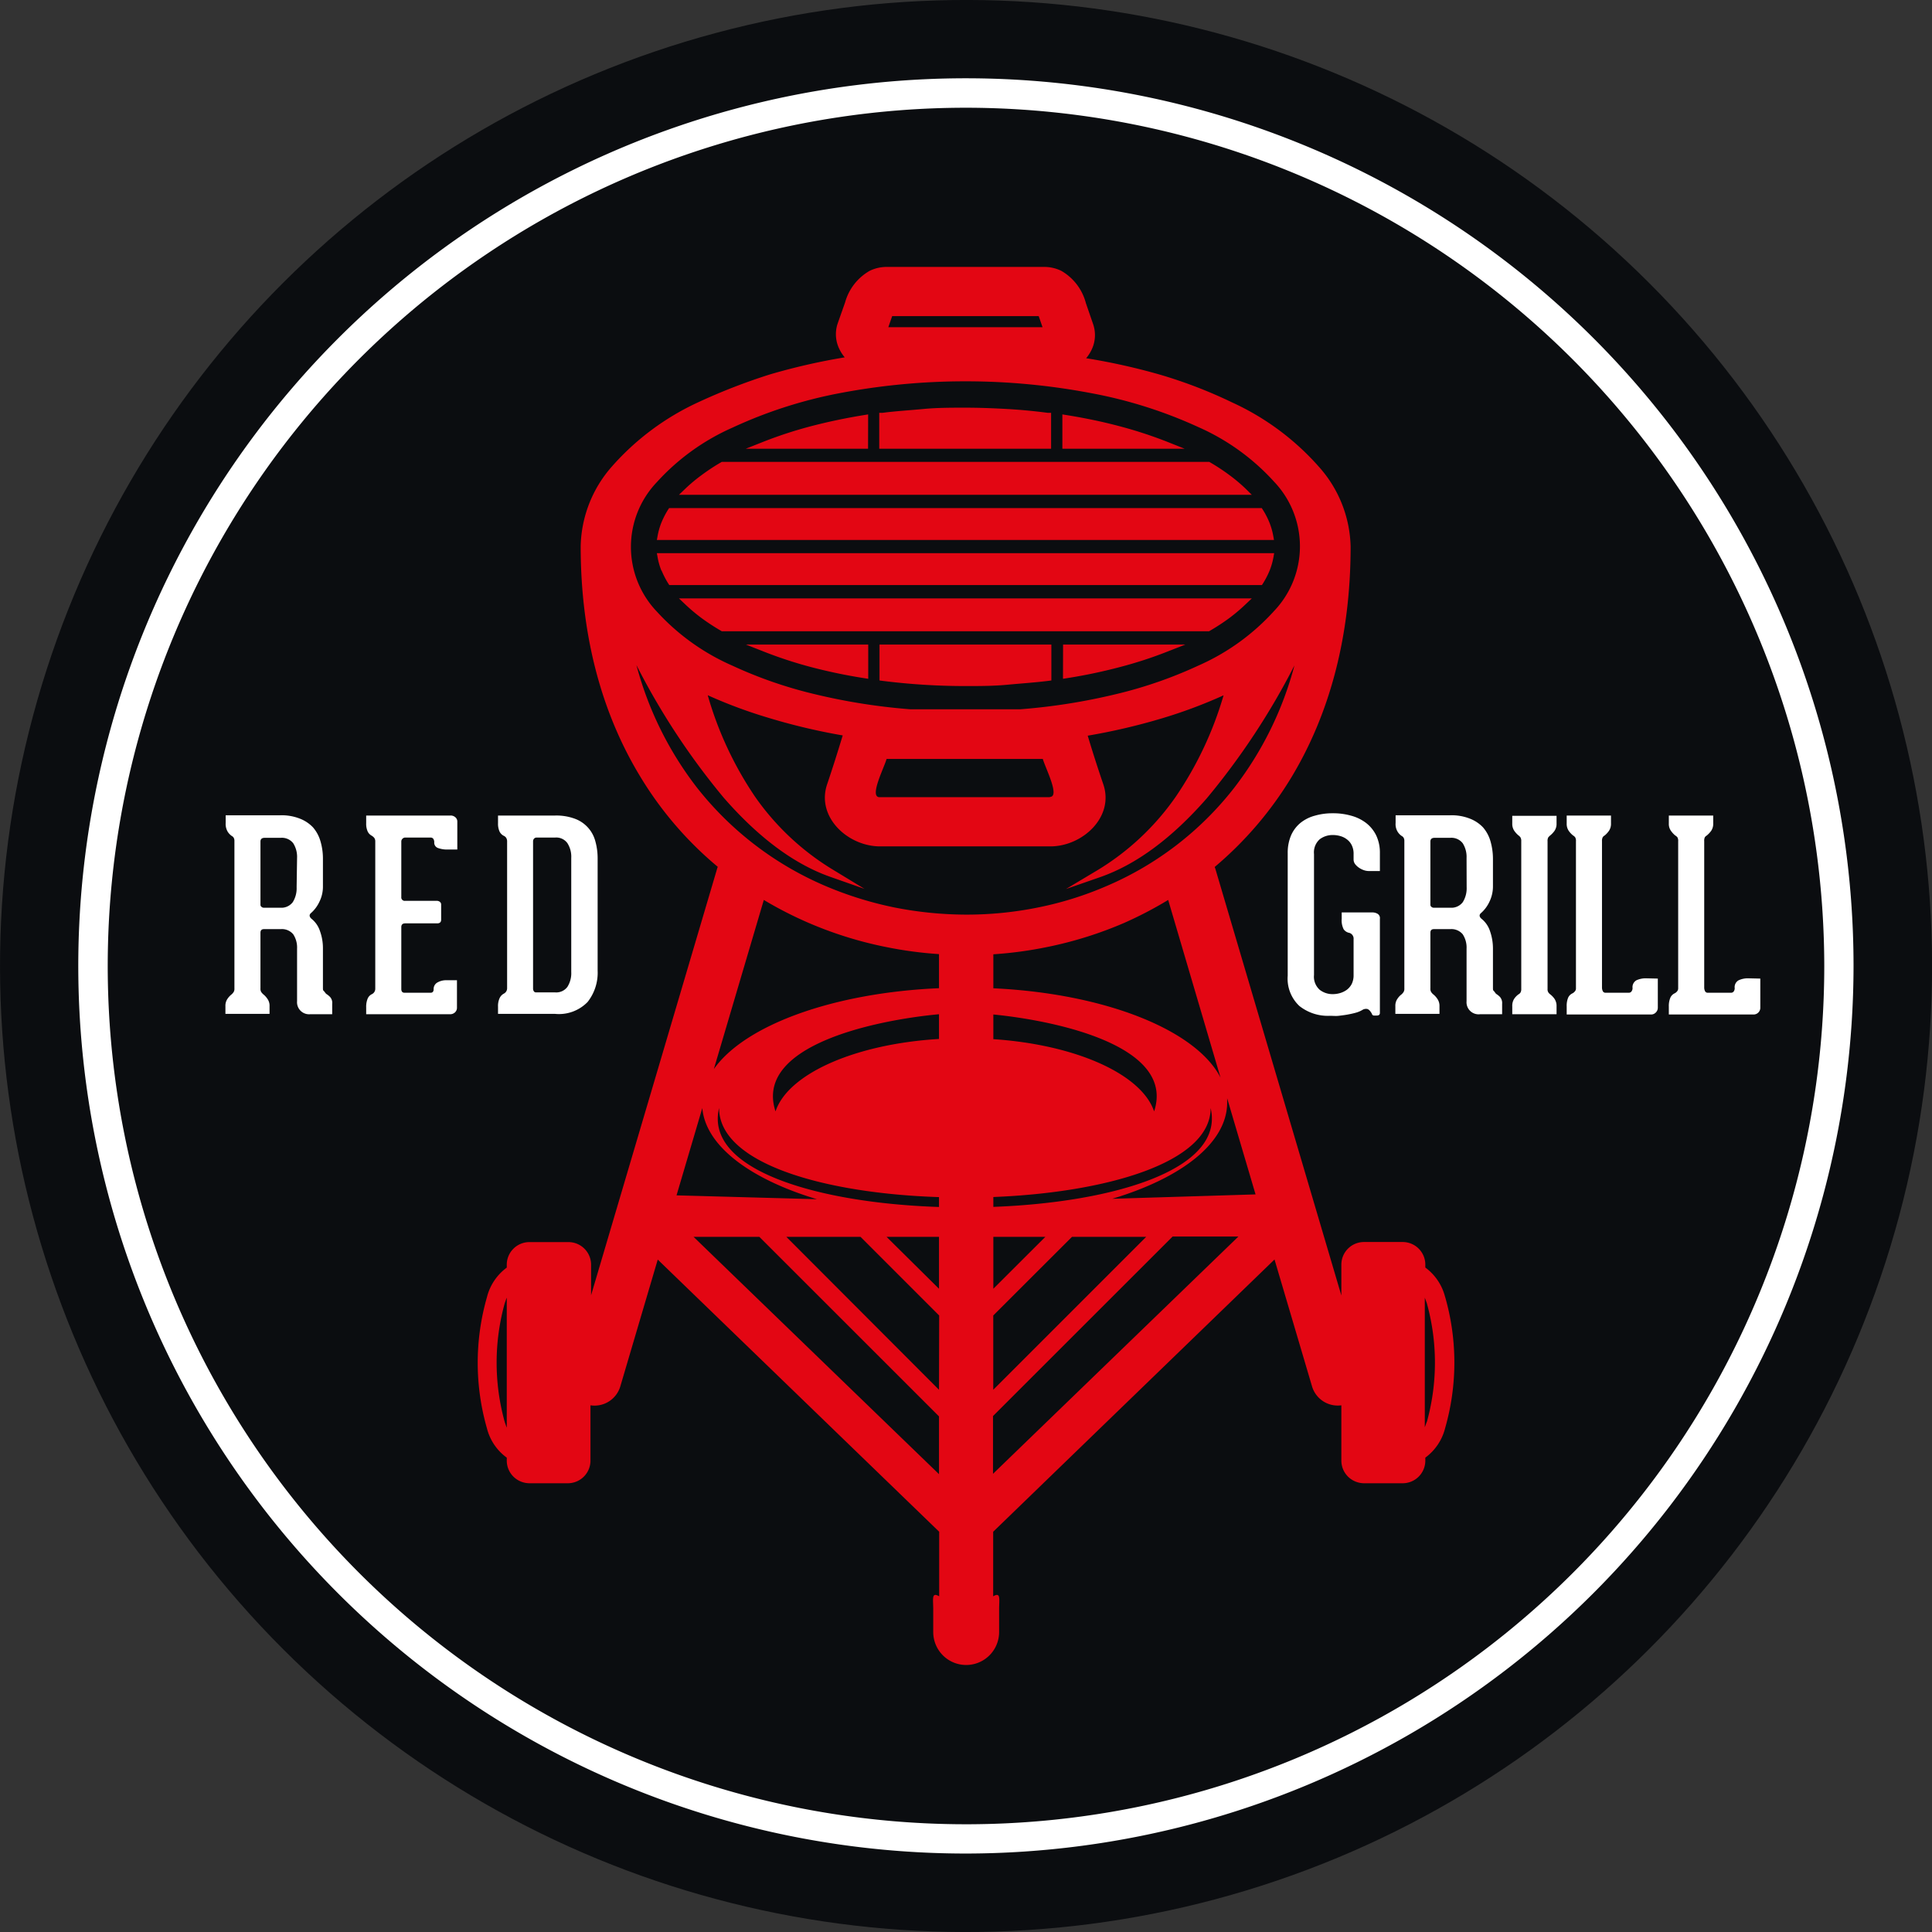
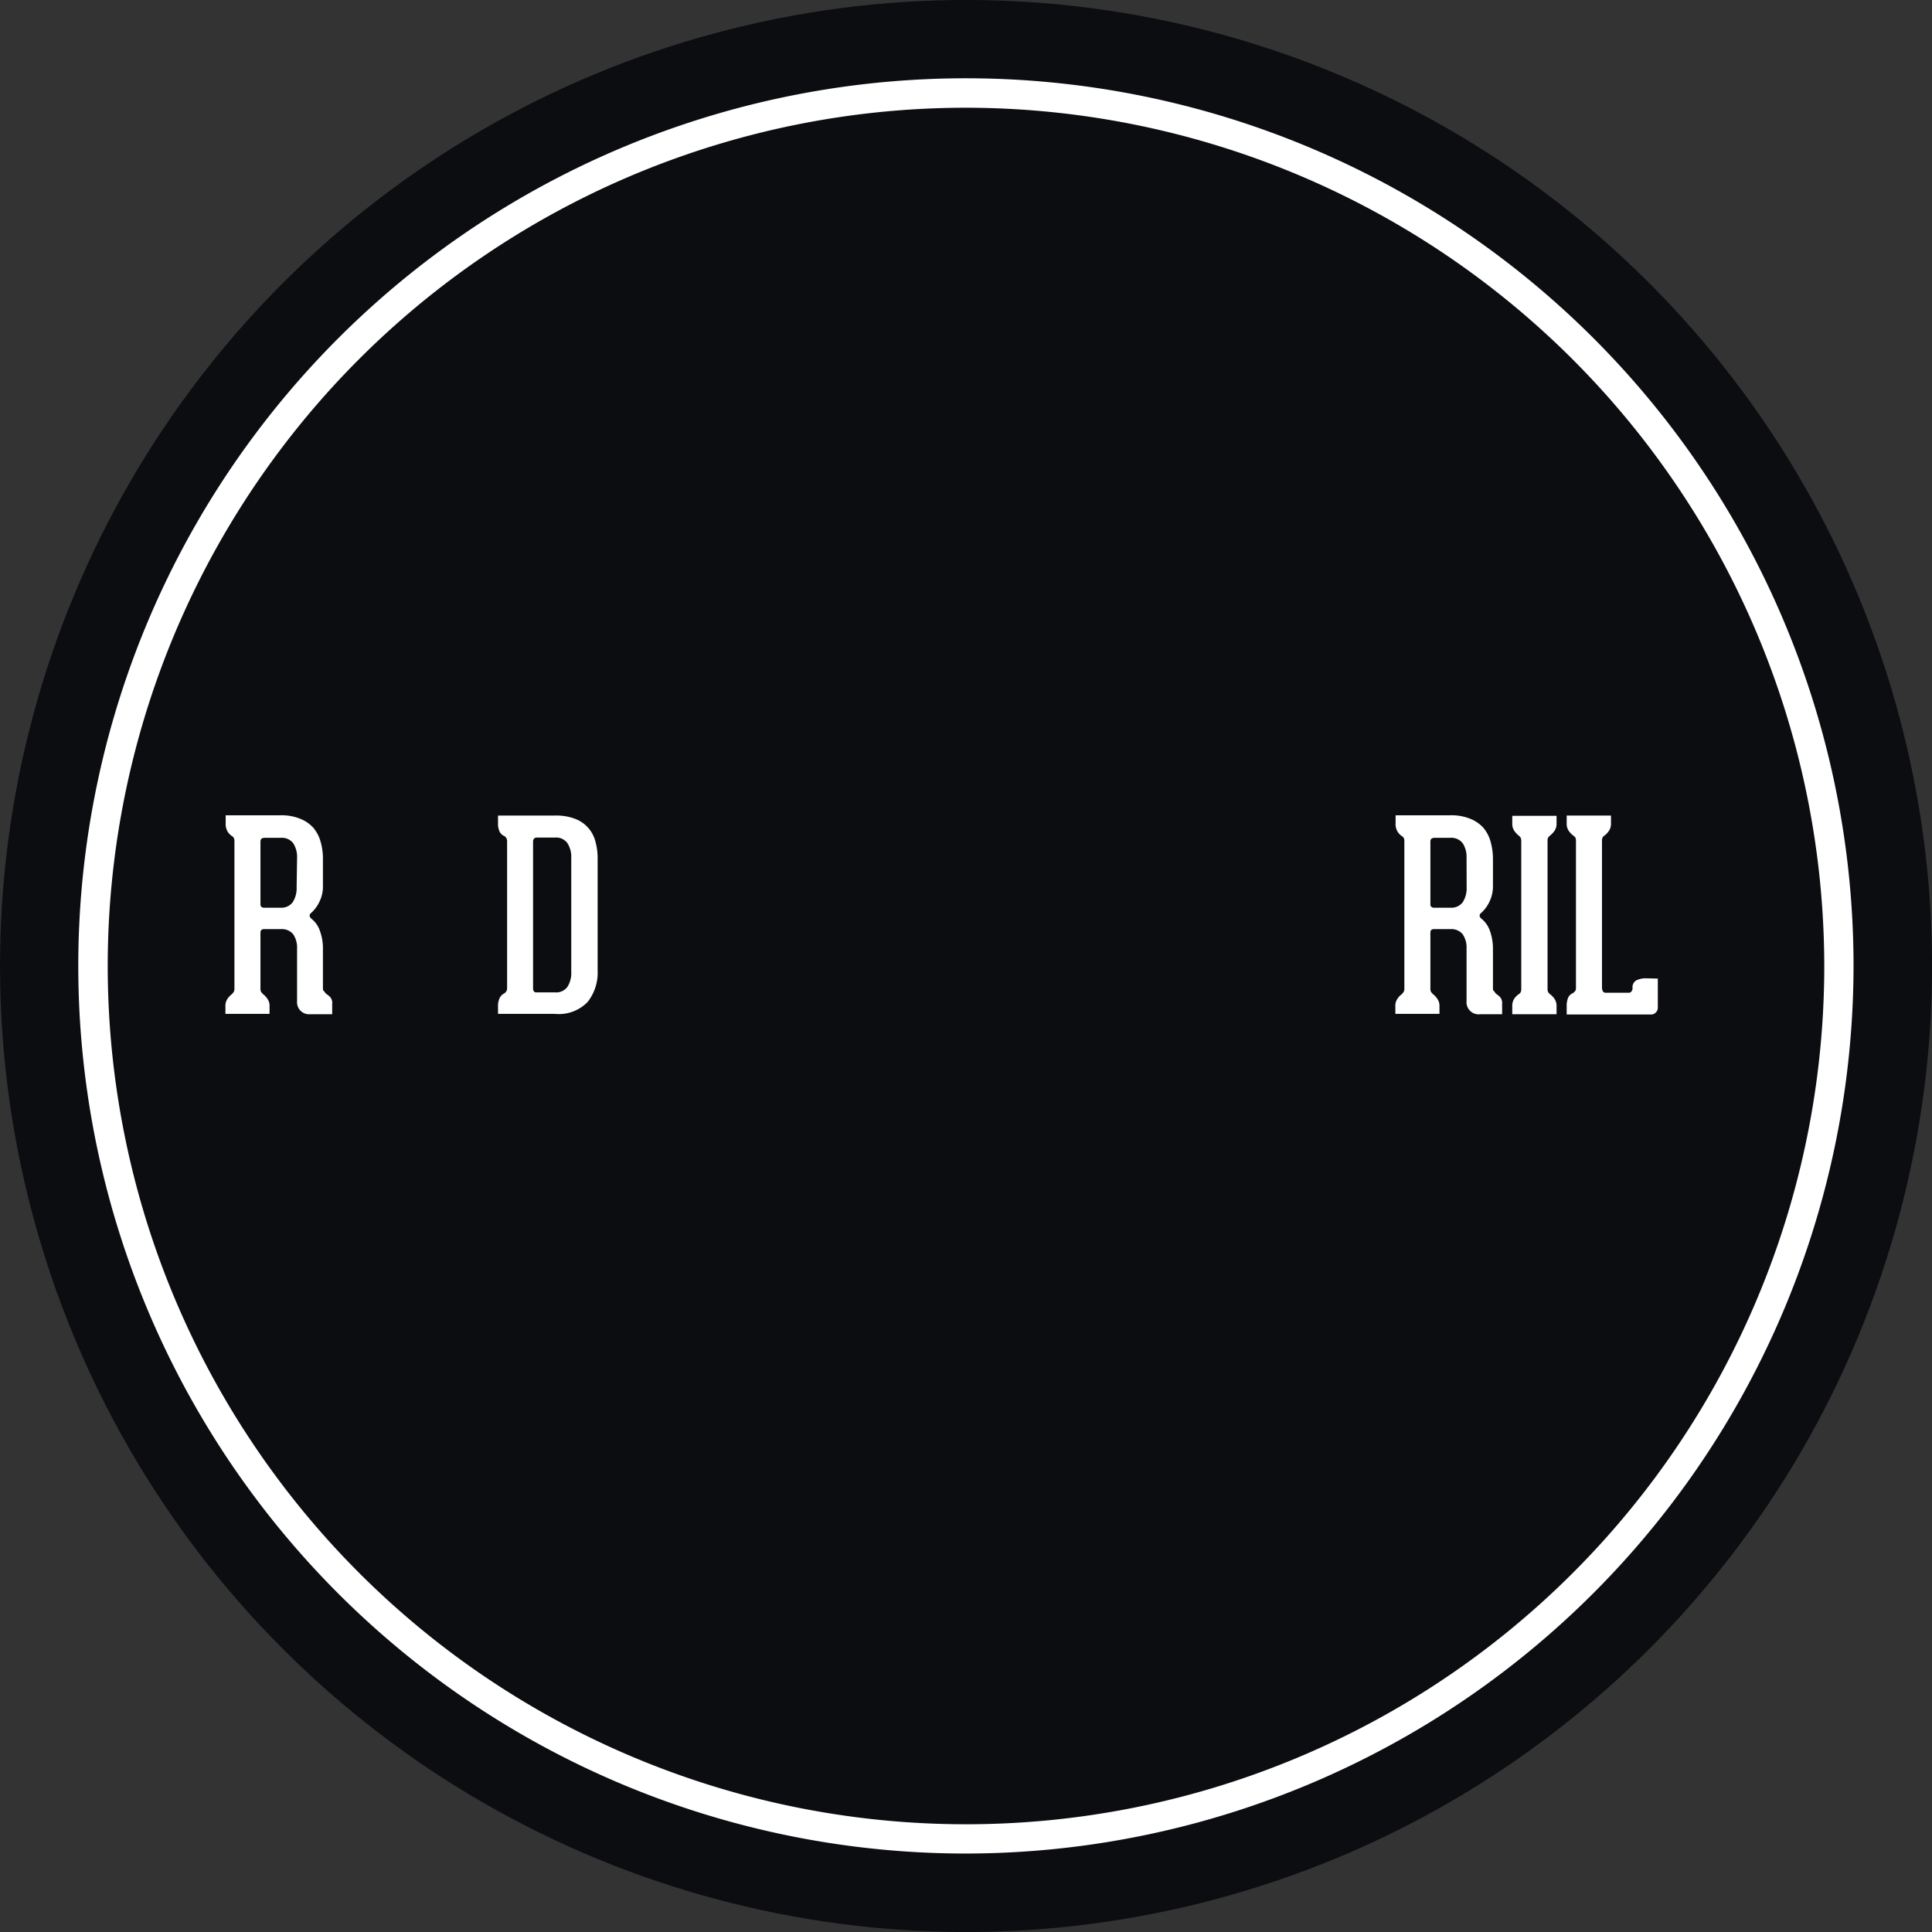
<svg xmlns="http://www.w3.org/2000/svg" viewBox="0 0 221.12 221.12">
  <rect x="0" y="0" width="221.12" height="221.12" fill="#333333" stroke="none" />
  <defs>
    <style>.cls-1{fill:#0b0d10;}.cls-2{fill:#fff;}.cls-3{fill:#e30613;}</style>
  </defs>
  <g id="Слой_2" data-name="Слой 2">
    <g id="Слой_1-2" data-name="Слой 1">
      <circle class="cls-1" cx="110.56" cy="110.56" r="110.56" transform="translate(-45.79 110.56) rotate(-45)" />
      <path class="cls-2" d="M110.56,212.14A101.59,101.59,0,1,1,212.14,110.56,101.7,101.7,0,0,1,110.56,212.14Zm0-199.81a98.23,98.23,0,1,0,98.23,98.23A98.33,98.33,0,0,0,110.56,12.33Z" />
      <path class="cls-2" d="M37.32,113.74a2.31,2.31,0,0,1,.47.38,1,1,0,0,1,.23.77v1.19H35.5A1.38,1.38,0,0,1,34,114.59v-6a2.77,2.77,0,0,0-.44-1.66,1.68,1.68,0,0,0-1.42-.59H30.21c-.27,0-.4.14-.4.42v6.36a.73.73,0,0,0,.09.42,1.71,1.71,0,0,0,.22.25,2.24,2.24,0,0,1,.48.52,1.34,1.34,0,0,1,.25.85v.88H25.8v-.88a1.4,1.4,0,0,1,.24-.85,2.25,2.25,0,0,1,.49-.52,1.64,1.64,0,0,0,.21-.25.73.73,0,0,0,.09-.42V96.25a.71.71,0,0,0-.09-.38.54.54,0,0,0-.21-.19,1.71,1.71,0,0,1-.47-.49,1.74,1.74,0,0,1-.23-1v-.88h6.26a5.66,5.66,0,0,1,2.22.38,4.11,4.11,0,0,1,1.51,1,4.19,4.19,0,0,1,.86,1.6,7,7,0,0,1,.28,2v3.13a3.88,3.88,0,0,1-.4,1.78,3.93,3.93,0,0,1-1,1.33q-.27.27.06.6a3,3,0,0,1,1,1.43,5.74,5.74,0,0,1,.34,2v4.47c0,.2,0,.33.1.38ZM34,98.2a2.92,2.92,0,0,0-.44-1.69,1.64,1.64,0,0,0-1.42-.62H30.3c-.33,0-.49.14-.49.43v7.23a.29.29,0,0,0,.12.24.38.38,0,0,0,.25.1h1.91a1.63,1.63,0,0,0,1.42-.64,3,3,0,0,0,.44-1.71Z" />
-       <path class="cls-2" d="M46.06,96a.42.42,0,0,0-.13.32v6.35a.39.39,0,0,0,.45.43H50a.6.6,0,0,1,.32.1.39.39,0,0,1,.17.35v1.7c0,.29-.15.43-.46.43H46.38c-.3,0-.45.14-.45.43v7.08c0,.28.12.43.36.43h3c.22,0,.34-.14.34-.4a.85.85,0,0,1,.41-.76,2,2,0,0,1,1.11-.27h1.15v3.13a.71.71,0,0,1-.23.55.79.79,0,0,1-.56.21H41.91v-.79a2.44,2.44,0,0,1,.17-1,1,1,0,0,1,.47-.5.68.68,0,0,0,.4-.64V96.32a.67.67,0,0,0-.12-.43,1.23,1.23,0,0,0-.28-.24,1.07,1.07,0,0,1-.47-.49,2.16,2.16,0,0,1-.17-.94v-.88h9.64a.79.79,0,0,1,.58.21.63.63,0,0,1,.21.45v3.23H51.22a3.06,3.06,0,0,1-1.08-.17.65.65,0,0,1-.44-.68.7.7,0,0,0-.09-.35.37.37,0,0,0-.34-.17H46.35A.44.44,0,0,0,46.06,96Z" />
      <path class="cls-2" d="M63.53,93.34a6.09,6.09,0,0,1,2.22.35,3.75,3.75,0,0,1,2.37,2.53,7.19,7.19,0,0,1,.28,2v12.86a5.4,5.4,0,0,1-1.15,3.6,4.57,4.57,0,0,1-3.72,1.36H57v-.82a2.13,2.13,0,0,1,.19-1,1.11,1.11,0,0,1,.48-.5.69.69,0,0,0,.37-.64V96.32a.77.77,0,0,0-.12-.45.7.7,0,0,0-.28-.22,1.07,1.07,0,0,1-.47-.49,2.16,2.16,0,0,1-.17-.94v-.88Zm1.85,4.86a2.88,2.88,0,0,0-.44-1.7,1.57,1.57,0,0,0-1.41-.64h-2.1a.39.39,0,0,0-.32.14.44.44,0,0,0-.1.28v16.88a.52.52,0,0,0,.09.29.27.27,0,0,0,.24.13h2.19a1.59,1.59,0,0,0,1.41-.63,2.93,2.93,0,0,0,.44-1.71Z" />
-       <path class="cls-2" d="M157.93,115.93q0,.3-.36.3h-.28a.29.29,0,0,1-.22-.08A.58.58,0,0,1,157,116c-.2-.35-.39-.52-.58-.53a.78.78,0,0,0-.51.13,3.08,3.08,0,0,1-.75.31c-.29.08-.61.15-.94.21s-.67.1-1,.14-.66,0-1,0a5.25,5.25,0,0,1-3.5-1.12,4.29,4.29,0,0,1-1.34-3.47V97.62a5.05,5.05,0,0,1,.38-2,3.85,3.85,0,0,1,1.07-1.43,4.45,4.45,0,0,1,1.64-.83,7.27,7.27,0,0,1,2.08-.28,7.46,7.46,0,0,1,2.1.28,4.91,4.91,0,0,1,1.7.83,4.07,4.07,0,0,1,1.16,1.43,4.58,4.58,0,0,1,.42,2v2.07H156.6a1.71,1.71,0,0,1-.48-.09,2.24,2.24,0,0,1-.54-.26,2,2,0,0,1-.46-.41.89.89,0,0,1-.2-.58v-.61a2.19,2.19,0,0,0-.21-1,1.82,1.82,0,0,0-.55-.67,2.17,2.17,0,0,0-.76-.38,3.06,3.06,0,0,0-.85-.12,2.44,2.44,0,0,0-1.5.48,2,2,0,0,0-.66,1.7v13.84a2,2,0,0,0,.66,1.7,2.39,2.39,0,0,0,1.5.49,3,3,0,0,0,.82-.12,2.57,2.57,0,0,0,.78-.38,2,2,0,0,0,.56-.67,2.26,2.26,0,0,0,.21-1V107.5a.69.69,0,0,0-.48-.73,1,1,0,0,1-.66-.42,2.27,2.27,0,0,1-.22-1.19v-.73h3.61a1.2,1.2,0,0,1,.47.14.57.57,0,0,1,.29.59Z" />
      <path class="cls-2" d="M171.22,113.74a2.31,2.31,0,0,1,.47.38,1.07,1.07,0,0,1,.23.77v1.19H169.4a1.38,1.38,0,0,1-1.55-1.49v-6a2.77,2.77,0,0,0-.44-1.66,1.68,1.68,0,0,0-1.42-.59h-1.88c-.27,0-.4.14-.4.42v6.36a.73.73,0,0,0,.09.42,1.27,1.27,0,0,0,.22.25,2.24,2.24,0,0,1,.48.52,1.41,1.41,0,0,1,.25.85v.88H159.7v-.88a1.4,1.4,0,0,1,.24-.85,2.06,2.06,0,0,1,.49-.52,1.64,1.64,0,0,0,.21-.25.73.73,0,0,0,.09-.42V96.25a.71.71,0,0,0-.09-.38.54.54,0,0,0-.21-.19,1.58,1.58,0,0,1-.47-.49,1.66,1.66,0,0,1-.23-1v-.88H166a5.66,5.66,0,0,1,2.22.38,4.11,4.11,0,0,1,1.51,1,4.19,4.19,0,0,1,.86,1.6,7.31,7.31,0,0,1,.28,2v3.13a4,4,0,0,1-.4,1.78,3.93,3.93,0,0,1-1,1.33c-.18.18-.17.38.06.6a3,3,0,0,1,1,1.43,6,6,0,0,1,.34,2v4.47c0,.2,0,.33.1.38ZM167.85,98.2a2.92,2.92,0,0,0-.44-1.69,1.64,1.64,0,0,0-1.42-.62H164.2c-.33,0-.49.14-.49.43v7.23a.29.29,0,0,0,.12.24.38.38,0,0,0,.25.1H166a1.63,1.63,0,0,0,1.42-.64,3,3,0,0,0,.44-1.71Z" />
      <path class="cls-2" d="M177.12,113.13v.06a.66.66,0,0,0,.09.39.88.88,0,0,0,.21.22,2.41,2.41,0,0,1,.49.51,1.46,1.46,0,0,1,.24.86v.91h-5.07v-.91a1.49,1.49,0,0,1,.21-.84,2,2,0,0,1,.51-.53.55.55,0,0,0,.23-.22.76.76,0,0,0,.08-.39V96.28a.83.83,0,0,0-.08-.42.85.85,0,0,0-.23-.24,2.73,2.73,0,0,1-.48-.52,1.42,1.42,0,0,1-.24-.85v-.88h5.07v.88a1.42,1.42,0,0,1-.24.85,2.76,2.76,0,0,1-.49.52,1.28,1.28,0,0,0-.23.24.86.86,0,0,0-.07.42Z" />
      <path class="cls-2" d="M189.74,112v3.32a.76.76,0,0,1-.25.58.73.73,0,0,1-.48.21h-9.7v-.91a2.46,2.46,0,0,1,.16-1,1,1,0,0,1,.48-.5.8.8,0,0,0,.28-.22.48.48,0,0,0,.14-.36V96.28a.8.8,0,0,0-.09-.45.83.83,0,0,0-.24-.21,2.47,2.47,0,0,1-.49-.52,1.42,1.42,0,0,1-.24-.85v-.91h5.07v.91a1.42,1.42,0,0,1-.24.85,2.73,2.73,0,0,1-.48.52.59.59,0,0,0-.23.21.92.92,0,0,0-.08.45l0,16.73a.93.93,0,0,0,.09.42.32.32,0,0,0,.31.19h2.67a.36.36,0,0,0,.32-.17.66.66,0,0,0,.11-.35.9.9,0,0,1,.45-.91,2.56,2.56,0,0,1,1.13-.22Z" />
-       <path class="cls-2" d="M201.47,112v3.32a.77.77,0,0,1-.73.79H191v-.91a2.44,2.44,0,0,1,.17-1,1,1,0,0,1,.47-.5.83.83,0,0,0,.29-.22.52.52,0,0,0,.14-.36V96.28a.8.8,0,0,0-.09-.45.87.87,0,0,0-.25-.21,2.73,2.73,0,0,1-.48-.52,1.36,1.36,0,0,1-.25-.85v-.91h5.08v.91a1.42,1.42,0,0,1-.24.85,3.12,3.12,0,0,1-.49.52.67.67,0,0,0-.23.21.94.94,0,0,0-.07.45l0,16.73a.93.93,0,0,0,.09.42.32.32,0,0,0,.3.19h2.68a.36.36,0,0,0,.32-.17.64.64,0,0,0,.1-.35.89.89,0,0,1,.46-.91,2.51,2.51,0,0,1,1.12-.22Z" />
-       <path class="cls-3" d="M145.72,61.3a7.91,7.91,0,0,0-.43-1.49,9.17,9.17,0,0,0-.75-1.46l-.13-.2H76.58l-.13.2a9.62,9.62,0,0,0-.75,1.46,7.91,7.91,0,0,0-.43,1.49l-.09.5h70.63Zm-70,4a9.62,9.62,0,0,0,.75,1.46l.13.2h67.83l.13-.2a9.62,9.62,0,0,0,.75-1.46,7.81,7.81,0,0,0,.43-1.48l.09-.51H75.18l.09.51A7.81,7.81,0,0,0,75.7,65.31Zm66.79-9.42a18.76,18.76,0,0,0-1.82-1.52,23.06,23.06,0,0,0-2.19-1.44l-.1-.06H82.61l-.1.06a23.06,23.06,0,0,0-2.19,1.44,18.92,18.92,0,0,0-1.83,1.52l-.78.75h65.56Zm22.89,92.58a6,6,0,0,0-2.27-3.39v-.34a2.59,2.59,0,0,0-2.59-2.58h-4.43a2.59,2.59,0,0,0-2.59,2.58v3.54l-14.41-48.8a2.34,2.34,0,0,0-.09-.24,41.48,41.48,0,0,0,8.81-10.31c4.21-7,6.75-15.78,6.75-26.37A14.16,14.16,0,0,0,151,53.48a29.75,29.75,0,0,0-10-7.43,54.1,54.1,0,0,0-8.17-3.15A71.57,71.57,0,0,0,124.31,41a4.51,4.51,0,0,0,.59-.9,3.85,3.85,0,0,0,.21-3l-.83-2.41A6,6,0,0,0,121.47,31a4.44,4.44,0,0,0-2-.45H101.53a4.44,4.44,0,0,0-2,.45,6,6,0,0,0-2.81,3.62L95.88,37a3.85,3.85,0,0,0,.21,3,4.51,4.51,0,0,0,.59.9,72,72,0,0,0-8.55,1.95A68.73,68.73,0,0,0,80,46a29.75,29.75,0,0,0-10,7.43,14.22,14.22,0,0,0-3.54,9.09c0,10.56,2.56,19.34,6.8,26.33a41,41,0,0,0,8.89,10.36,1.55,1.55,0,0,0-.08.23l-14.42,48.8v-3.54A2.59,2.59,0,0,0,65,142.16H60.6A2.59,2.59,0,0,0,58,144.74v.34a6,6,0,0,0-2.27,3.39,27.2,27.2,0,0,0,0,15A5.94,5.94,0,0,0,58,166.83v.34a2.59,2.59,0,0,0,.76,1.83,2.63,2.63,0,0,0,1.83.76H65a2.59,2.59,0,0,0,2.58-2.59v-6.33A3.08,3.08,0,0,0,71,158.66l4.28-14.5,32.21,31.15v7.39c-.9-.52-.68.29-.68,1.52v2.57a3.77,3.77,0,1,0,7.54,0v-2.55c0-1.24.22-2.06-.68-1.54v-7.39l32.2-31.16,4.29,14.51a3.07,3.07,0,0,0,3.36,2.18v6.33a2.59,2.59,0,0,0,.76,1.83,2.63,2.63,0,0,0,1.83.76h4.43a2.59,2.59,0,0,0,2.59-2.59v-.34a6,6,0,0,0,2.27-3.39,27.2,27.2,0,0,0,0-15ZM58,163.4c-.08-.2-.15-.42-.23-.64a25.36,25.36,0,0,1,0-13.61c.08-.22.15-.44.23-.63Zm81.69-40.07h0c-2.8-5.45-13.22-9.62-26-10.22v-3.89a45.44,45.44,0,0,0,6.15-.83,44.62,44.62,0,0,0,8.75-2.73A43.92,43.92,0,0,0,133.7,103Zm-17,18.23h8.49l-17.5,17.5v-8.5Zm-9,5.94v-5.94h5.95Zm0-9.37V137c12.89-.51,24.87-3.92,24.87-10.18C140.2,133.85,127.45,137.62,113.65,138.13Zm0-19.2v-2.82c7.28.72,20.87,3.62,18.4,11.09C130.65,122.94,123.14,119.56,113.65,118.93ZM102.11,36.18h16.77l.44,1.27H101.67Zm-26.93,19a25.69,25.69,0,0,1,8.66-6.24A52.18,52.18,0,0,1,96.09,45a77,77,0,0,1,28.81,0,52.18,52.18,0,0,1,12.25,3.88,25.69,25.69,0,0,1,8.66,6.24,10.73,10.73,0,0,1,0,14.82,25.56,25.56,0,0,1-8.66,6.24,49.71,49.71,0,0,1-9.4,3.26,69.53,69.53,0,0,1-11,1.74H104.21a69.53,69.53,0,0,1-11-1.74,49.71,49.71,0,0,1-9.4-3.26A25.56,25.56,0,0,1,75.18,70a10.73,10.73,0,0,1,0-14.82Zm45,36.06H100.67c-1.23,0,.53-3.38.8-4.38h17.88C119.66,87.94,121.36,91.21,120.15,91.21ZM80.38,126.82h0c.38,4.34,5.49,8.14,13.12,10.43h0l-16.07-.44Zm27.09,41.9L79.38,141.56h7.53l20.56,20.55Zm0-9.66L90,141.56h8.49l9,9Zm0-11.56-6-5.94h6Zm0-9.36c-13.92-.46-26.87-4.24-25.17-11.33,0,6.4,12.16,9.78,25.17,10.2Zm0-19.23c-9.64.58-17.29,4-18.71,8.29-2.5-7.57,11.5-10.45,18.71-11.12Zm0-5.81c-12.2.53-22.26,4.26-25.77,9.26h0L87.42,103a43.65,43.65,0,0,0,5.14,2.63,44.28,44.28,0,0,0,8.76,2.74,45.44,45.44,0,0,0,6.15.83Zm3.09-8.42a42.78,42.78,0,0,1-8.29-.84,41.29,41.29,0,0,1-7.87-2.47A37.3,37.3,0,0,1,79.75,90.12a39.46,39.46,0,0,1-6.91-14,81.37,81.37,0,0,0,10,15.19q6,6.87,12.2,9.05l3.9,1.37-3.54-2.15a29.51,29.51,0,0,1-9-8.42A40.53,40.53,0,0,1,81,79.57a55.28,55.28,0,0,0,7,2.6,70.28,70.28,0,0,0,8.45,2c-.58,1.91-1.13,3.66-1.78,5.58-1.28,3.76,2.37,7.12,6.06,7.12h19.48c3.68,0,7.35-3.36,6.06-7.12-.63-1.85-1.22-3.68-1.78-5.55a71.05,71.05,0,0,0,8.55-2,56,56,0,0,0,7-2.62,40.79,40.79,0,0,1-5.49,11.63,29.52,29.52,0,0,1-9,8.42L122,101.75l3.91-1.36q6.21-2.17,12.19-9a82,82,0,0,0,10.05-15.23,39.35,39.35,0,0,1-6.89,14,36.84,36.84,0,0,1-14.59,11.24,38.94,38.94,0,0,1-7.86,2.46A41.1,41.1,0,0,1,110.56,104.68Zm3.09,64v-6.61l20.56-20.55h7.53Zm13.65-31.48h0c7.94-2.38,13.15-6.4,13.15-11,0-.17,0-.33,0-.5h0l3.25,11Zm36,25.52-.23.63V148.52l.23.63a25.36,25.36,0,0,1,0,13.61ZM78.49,69.23a20.55,20.55,0,0,0,1.83,1.53,25.14,25.14,0,0,0,2.19,1.43l.1.06h55.77l.1-.06a25.14,25.14,0,0,0,2.19-1.43,20.37,20.37,0,0,0,1.82-1.53l.78-.74H77.71Zm20.87-21.8-.5.08c-2.08.34-4.08.76-6,1.26a48.7,48.7,0,0,0-5.39,1.75l-2.12.84h14Zm34.12,3.09a49.39,49.39,0,0,0-5.39-1.75c-1.88-.5-3.88-.92-6-1.26l-.5-.08v3.93h14Zm-46,24.08a48.68,48.68,0,0,0,5.39,1.76c1.88.49,3.88.92,6,1.25l.5.08V73.77h-14Zm32.82-27.35-.38,0c-1.52-.2-3.08-.35-4.67-.44s-3.17-.15-4.79-.15-3.2,0-4.78.15-3.15.24-4.68.44l-.37,0v4.11h19.67ZM100.66,77.88l.37.05c1.53.19,3.09.34,4.68.44s3.17.15,4.78.15,3.21,0,4.79-.15,3.15-.25,4.67-.44l.38-.05V73.77H100.66Zm21-.19.5-.08a59.57,59.57,0,0,0,6-1.26,47.32,47.32,0,0,0,5.39-1.75l2.12-.83h-14Z" />
    </g>
  </g>
</svg>